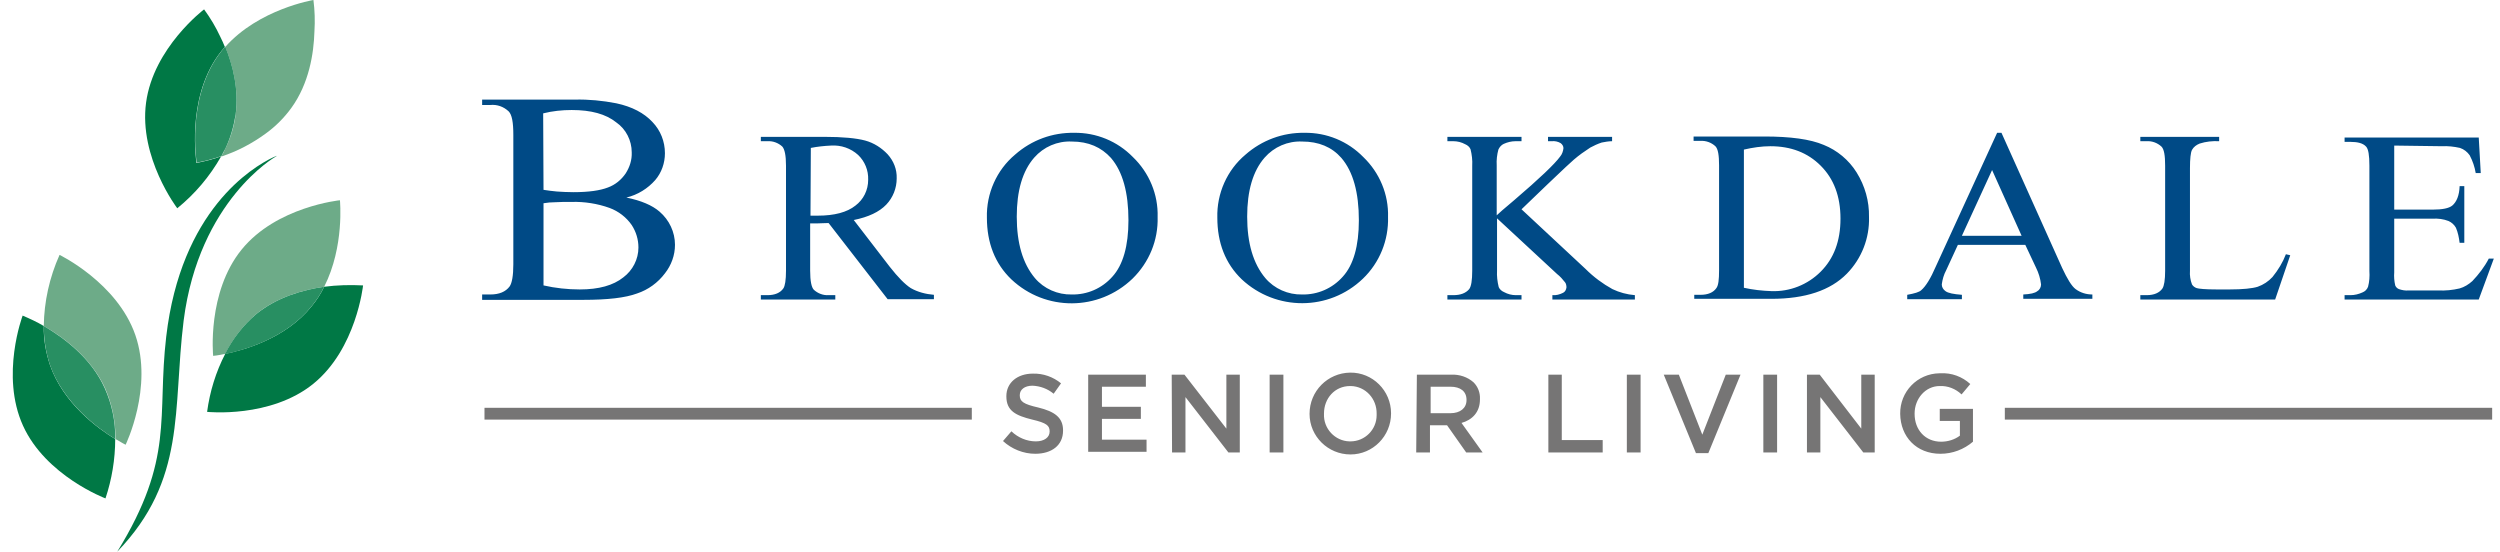
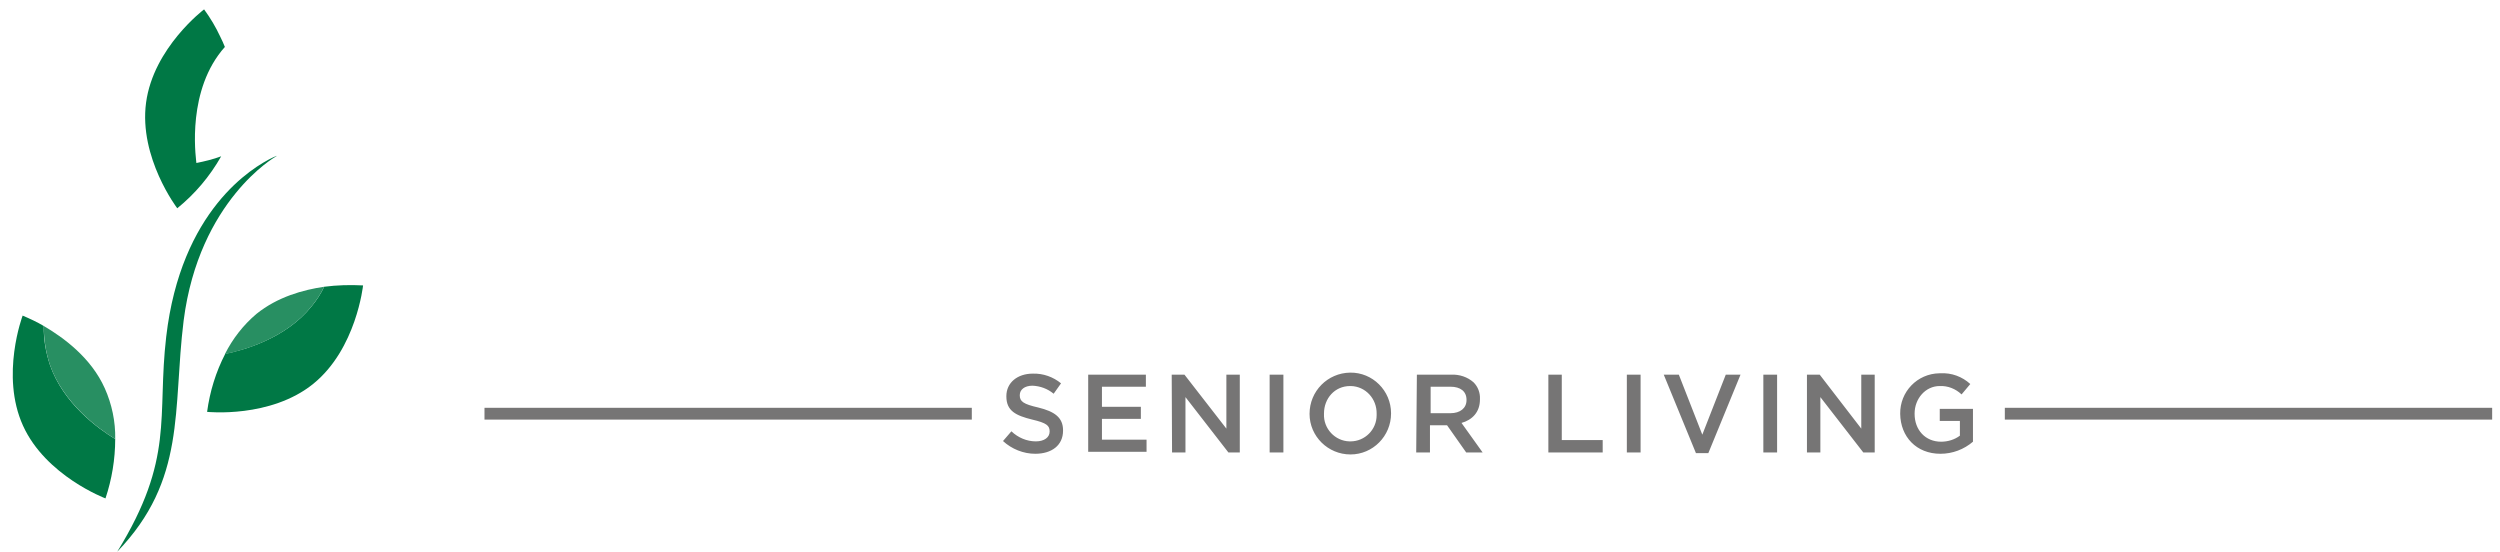
<svg xmlns="http://www.w3.org/2000/svg" width="145" height="32" viewBox="0 0 145 32" fill="none">
  <path d="M58.174 25.58L58.661 25.016C59.05 25.386 59.556 25.6 60.081 25.6C60.567 25.6 60.878 25.366 60.878 25.035V25.016C60.878 24.685 60.703 24.53 59.867 24.335C58.914 24.102 58.369 23.829 58.369 22.993V22.974C58.369 22.195 59.011 21.67 59.906 21.67C60.509 21.651 61.092 21.865 61.54 22.234L61.112 22.837C60.762 22.546 60.334 22.39 59.886 22.37C59.419 22.37 59.147 22.604 59.147 22.915V22.935C59.147 23.285 59.361 23.44 60.217 23.635C61.17 23.868 61.657 24.218 61.657 24.958V24.977C61.657 25.833 60.995 26.319 60.042 26.319C59.361 26.319 58.68 26.047 58.174 25.58ZM63.115 21.729H66.461V22.429H63.913V23.596H66.17V24.296H63.913V25.502H66.5V26.203H63.115V21.729ZM67.959 21.729H68.698L71.13 24.86V21.729H71.908V26.242H71.247L68.757 23.032V26.242H67.979L67.959 21.729ZM73.639 23.032V21.729H74.437V26.242H73.639V23.032ZM79.845 24.005C79.864 23.129 79.203 22.409 78.347 22.39C78.328 22.39 78.328 22.39 78.308 22.39C77.413 22.39 76.791 23.11 76.791 23.985V24.005C76.752 24.86 77.433 25.58 78.269 25.6C78.289 25.6 78.308 25.6 78.328 25.6C79.164 25.6 79.845 24.919 79.845 24.082C79.845 24.043 79.845 24.024 79.845 24.005ZM75.954 24.005C75.954 22.682 77.005 21.631 78.308 21.612C79.612 21.592 80.681 22.662 80.681 23.966V23.985C80.681 25.288 79.631 26.358 78.328 26.358C77.024 26.358 75.954 25.308 75.954 24.005ZM84.125 23.966C84.689 23.966 85.058 23.674 85.058 23.207V23.188C85.058 22.701 84.708 22.429 84.125 22.429H82.977V23.966H84.125ZM82.179 21.729H84.163C84.65 21.709 85.117 21.865 85.467 22.176C85.72 22.429 85.856 22.779 85.837 23.149V23.168C85.837 23.907 85.389 24.355 84.767 24.53L85.992 26.242H85.039L83.93 24.666H82.938V26.242H82.14L82.179 21.729ZM89.805 21.729H90.583V25.522H92.956V26.242H89.805V21.729ZM94.357 22.759V21.729H95.154V26.242H94.357V22.759ZM96.497 21.729H97.372L98.734 25.211L100.095 21.729H100.951L99.084 26.28H98.364L96.497 21.729ZM102.274 22.779V21.729H103.072V26.242H102.274V22.779ZM104.803 21.729H105.542L107.954 24.86V21.729H108.733V26.242H108.071L105.581 23.032V26.242H104.803V21.729ZM110.211 24.005C110.191 22.721 111.203 21.67 112.487 21.651C112.506 21.651 112.526 21.651 112.545 21.651C113.187 21.612 113.81 21.845 114.277 22.273L113.771 22.876C113.421 22.546 112.973 22.37 112.506 22.39C111.67 22.39 111.047 23.129 111.047 23.985V24.005C111.047 24.938 111.67 25.619 112.584 25.619C112.973 25.619 113.362 25.502 113.674 25.269V24.413H112.506V23.713H114.432V25.619C113.907 26.067 113.246 26.319 112.545 26.319C111.145 26.319 110.23 25.327 110.211 24.005ZM28.12 24.005H56.385H28.12ZM28.1 24.335H56.365V23.654H28.1V24.335ZM116.28 24.335H144.545V23.654H116.28V24.335Z" fill="#767575" />
-   <path d="M31.524 16.554C32.205 16.71 32.924 16.788 33.625 16.788C34.733 16.788 35.57 16.554 36.154 16.087C36.698 15.679 37.029 15.037 37.029 14.356C37.029 13.889 36.893 13.442 36.64 13.053C36.329 12.605 35.881 12.255 35.356 12.061C34.656 11.808 33.897 11.691 33.158 11.711C32.788 11.711 32.458 11.711 32.185 11.73C31.971 11.73 31.757 11.749 31.524 11.788V16.554ZM31.524 11.01C31.777 11.049 32.049 11.088 32.302 11.108C32.594 11.127 32.905 11.146 33.255 11.146C34.15 11.146 34.811 11.049 35.259 10.874C35.687 10.719 36.037 10.427 36.29 10.057C36.523 9.688 36.659 9.279 36.64 8.832C36.64 8.151 36.309 7.489 35.745 7.1C35.142 6.614 34.286 6.381 33.158 6.381C32.594 6.381 32.049 6.439 31.504 6.575L31.524 11.01ZM36.329 11.458C37.184 11.633 37.827 11.905 38.254 12.275C38.819 12.761 39.149 13.461 39.149 14.201C39.149 14.804 38.935 15.387 38.566 15.854C38.157 16.399 37.593 16.807 36.951 17.021C36.27 17.274 35.239 17.391 33.839 17.391H27.964V17.08H28.431C28.956 17.08 29.326 16.924 29.559 16.613C29.695 16.418 29.773 15.99 29.773 15.329V7.82C29.773 7.1 29.695 6.653 29.501 6.458C29.209 6.186 28.839 6.05 28.431 6.089H27.964V5.777H33.333C34.15 5.758 34.947 5.836 35.745 5.991C36.659 6.186 37.36 6.556 37.846 7.081C38.313 7.567 38.566 8.209 38.566 8.89C38.566 9.454 38.371 10.018 38.002 10.446C37.574 10.932 36.99 11.302 36.329 11.458ZM47.008 12.508C47.105 12.508 47.183 12.508 47.261 12.508H47.436C48.389 12.508 49.129 12.314 49.615 11.925C50.082 11.574 50.354 11.03 50.354 10.427C50.374 9.882 50.16 9.357 49.771 8.987C49.343 8.598 48.779 8.404 48.195 8.443C47.806 8.462 47.417 8.501 47.028 8.579L47.008 12.508ZM54.186 17.352H51.482L48.059 12.936C47.806 12.936 47.592 12.956 47.436 12.956H47.222H46.989V15.698C46.989 16.302 47.067 16.671 47.203 16.807C47.436 17.021 47.748 17.138 48.059 17.119H48.448V17.371H44.129V17.119H44.518C44.946 17.119 45.258 16.982 45.433 16.729C45.53 16.593 45.588 16.243 45.588 15.698V9.61C45.588 9.007 45.51 8.656 45.374 8.501C45.141 8.287 44.83 8.17 44.518 8.19H44.129V7.937H47.806C48.876 7.937 49.673 8.015 50.179 8.151C50.685 8.287 51.132 8.579 51.482 8.948C51.833 9.337 52.027 9.824 52.008 10.349C52.008 10.913 51.794 11.458 51.405 11.866C50.996 12.294 50.374 12.586 49.518 12.761L51.599 15.465C52.086 16.087 52.494 16.496 52.825 16.71C53.233 16.943 53.7 17.06 54.167 17.099V17.352H54.186ZM62.162 8.209C61.326 8.17 60.528 8.52 59.983 9.143C59.303 9.921 58.972 11.069 58.972 12.566C58.972 14.103 59.322 15.29 60.022 16.126C60.547 16.749 61.345 17.099 62.162 17.08C63.057 17.099 63.913 16.729 64.516 16.049C65.138 15.368 65.45 14.259 65.45 12.78C65.45 11.166 65.119 9.96 64.438 9.162C63.874 8.54 63.135 8.209 62.162 8.209ZM62.298 7.703C63.582 7.684 64.808 8.19 65.703 9.104C66.656 10.018 67.181 11.283 67.142 12.586C67.181 13.928 66.656 15.212 65.683 16.165C63.718 18.052 60.645 18.072 58.66 16.204C57.707 15.29 57.24 14.084 57.24 12.625C57.202 11.224 57.805 9.863 58.874 8.968C59.847 8.112 61.053 7.684 62.298 7.703ZM75.526 8.209C74.69 8.17 73.892 8.52 73.347 9.143C72.667 9.921 72.336 11.069 72.336 12.566C72.336 14.103 72.686 15.29 73.386 16.126C73.912 16.749 74.709 17.099 75.526 17.08C76.421 17.099 77.277 16.729 77.88 16.049C78.502 15.368 78.814 14.259 78.814 12.78C78.814 11.166 78.483 9.96 77.802 9.162C77.238 8.52 76.479 8.209 75.526 8.209ZM75.662 7.703C76.946 7.684 78.172 8.19 79.067 9.104C80.02 10.018 80.545 11.283 80.506 12.586C80.545 13.928 80.02 15.232 79.047 16.165C77.082 18.052 74.009 18.052 72.025 16.204C71.072 15.29 70.605 14.084 70.605 12.625C70.566 11.224 71.169 9.863 72.239 8.968C73.192 8.131 74.398 7.684 75.662 7.703ZM88.248 12.139L91.964 15.601C92.431 16.068 92.956 16.457 93.52 16.768C93.929 16.963 94.357 17.08 94.823 17.119V17.371H90.038V17.119C90.252 17.138 90.466 17.08 90.66 16.982C90.777 16.924 90.836 16.807 90.855 16.671C90.855 16.574 90.836 16.457 90.777 16.379C90.641 16.204 90.486 16.029 90.31 15.893L86.828 12.664V15.698C86.809 16.01 86.848 16.34 86.926 16.652C86.984 16.788 87.101 16.885 87.237 16.943C87.451 17.06 87.684 17.119 87.918 17.119H88.248V17.371H83.949V17.119H84.299C84.708 17.119 85.019 17.002 85.214 16.768C85.33 16.613 85.389 16.263 85.389 15.698V9.61C85.408 9.298 85.369 8.968 85.291 8.656C85.233 8.52 85.117 8.423 84.98 8.365C84.766 8.248 84.533 8.19 84.299 8.19H83.949V7.937H88.248V8.19H87.898C87.665 8.19 87.431 8.248 87.217 8.345C87.081 8.404 86.965 8.54 86.906 8.676C86.828 8.968 86.789 9.279 86.809 9.59V12.489C86.906 12.391 87.237 12.1 87.82 11.613C89.299 10.349 90.174 9.512 90.485 9.084C90.602 8.948 90.66 8.773 90.68 8.598C90.68 8.481 90.622 8.384 90.524 8.306C90.369 8.209 90.174 8.17 89.999 8.19H89.785V7.937H93.501V8.19C93.306 8.19 93.092 8.229 92.898 8.267C92.664 8.345 92.45 8.443 92.236 8.559C91.906 8.773 91.575 9.007 91.283 9.26C91.166 9.357 90.66 9.824 89.766 10.68L88.248 12.139ZM101.146 16.691C101.671 16.807 102.196 16.866 102.741 16.885C103.811 16.924 104.842 16.515 105.6 15.757C106.359 14.998 106.748 13.987 106.748 12.683C106.748 11.38 106.359 10.368 105.6 9.61C104.842 8.851 103.869 8.481 102.682 8.481C102.177 8.481 101.651 8.559 101.146 8.676V16.691ZM98.267 17.352V17.099H98.636C99.064 17.099 99.375 16.963 99.55 16.71C99.667 16.554 99.706 16.224 99.706 15.679V9.59C99.706 9.007 99.648 8.637 99.492 8.481C99.259 8.267 98.948 8.151 98.617 8.17H98.228V7.917H102.332C103.85 7.917 104.997 8.073 105.775 8.404C106.554 8.715 107.234 9.279 107.682 9.999C108.168 10.777 108.421 11.672 108.402 12.586C108.44 13.812 107.974 14.998 107.118 15.873C106.164 16.846 104.706 17.332 102.741 17.332H98.267V17.352ZM117.253 13.675L115.541 9.863L113.79 13.675H117.253ZM117.467 14.201H113.557L112.876 15.679C112.74 15.932 112.662 16.204 112.623 16.496C112.623 16.652 112.701 16.788 112.837 16.885C112.992 17.002 113.304 17.06 113.79 17.099V17.352H110.619V17.099C111.047 17.021 111.319 16.943 111.436 16.827C111.689 16.613 111.981 16.146 112.273 15.465L115.833 7.703H116.085L119.606 15.543C119.898 16.165 120.151 16.593 120.385 16.768C120.676 16.982 121.007 17.08 121.357 17.08V17.332H117.35V17.08C117.758 17.06 118.031 17.002 118.167 16.885C118.303 16.807 118.381 16.652 118.381 16.496C118.342 16.165 118.245 15.835 118.089 15.523L117.467 14.201ZM132.582 14.745L132.834 14.804L131.959 17.371H124.139V17.119H124.509C124.937 17.119 125.248 16.982 125.423 16.729C125.52 16.574 125.578 16.243 125.578 15.698V9.61C125.578 9.026 125.52 8.656 125.364 8.501C125.131 8.287 124.82 8.17 124.509 8.19H124.139V7.937H128.71V8.19C128.321 8.17 127.952 8.209 127.582 8.326C127.388 8.404 127.232 8.52 127.135 8.695C127.057 8.851 127.018 9.201 127.018 9.765V15.698C126.999 15.971 127.037 16.243 127.135 16.496C127.193 16.593 127.29 16.671 127.407 16.71C127.524 16.749 127.913 16.788 128.574 16.788H129.313C130.092 16.788 130.636 16.729 130.947 16.632C131.278 16.515 131.57 16.321 131.803 16.068C132.134 15.659 132.406 15.212 132.582 14.745ZM138.865 8.443V12.158H141.082C141.666 12.158 142.036 12.08 142.23 11.925C142.483 11.711 142.639 11.341 142.658 10.796H142.93V14.084H142.658C142.619 13.773 142.561 13.481 142.444 13.209C142.347 13.033 142.191 12.897 142.016 12.819C141.724 12.703 141.394 12.664 141.082 12.683H138.865V15.796C138.845 16.049 138.865 16.302 138.923 16.554C138.962 16.652 139.04 16.729 139.137 16.768C139.312 16.827 139.507 16.866 139.701 16.846H141.413C141.822 16.866 142.25 16.827 142.658 16.729C142.93 16.652 143.183 16.496 143.397 16.302C143.767 15.912 144.098 15.484 144.351 14.998H144.642L143.767 17.371H135.986V17.119H136.336C136.569 17.119 136.803 17.06 137.017 16.963C137.172 16.904 137.289 16.788 137.347 16.632C137.425 16.34 137.445 16.029 137.425 15.718V9.61C137.425 9.007 137.367 8.637 137.231 8.501C137.056 8.306 136.744 8.229 136.336 8.229H135.986V7.976H143.767L143.884 10.038H143.592C143.533 9.688 143.417 9.337 143.242 9.007C143.106 8.812 142.911 8.656 142.678 8.579C142.327 8.501 141.977 8.462 141.627 8.481L138.865 8.443Z" fill="#004A86" />
  <path d="M12.654 3.209C12.771 3.034 12.907 2.879 13.043 2.723C12.966 2.528 12.868 2.314 12.771 2.12C12.518 1.575 12.207 1.05 11.837 0.544C11.837 0.544 8.9 2.762 8.472 5.952C8.044 9.142 10.281 12.08 10.281 12.08C11.312 11.243 12.168 10.232 12.829 9.065C12.363 9.24 11.876 9.356 11.39 9.454C11.409 9.454 10.787 5.816 12.654 3.209Z" fill="#007845" />
-   <path d="M18.179 0C18.179 0 15.008 0.525 13.063 2.723C13.51 3.813 13.861 5.213 13.666 6.672C13.569 7.373 13.355 8.053 13.043 8.676C12.985 8.812 12.907 8.948 12.829 9.084C13.763 8.773 14.619 8.326 15.417 7.742C15.981 7.334 16.487 6.828 16.895 6.264C17.926 4.844 18.198 3.112 18.237 1.829C18.276 1.206 18.257 0.603 18.179 0Z" fill="#6DAB88" />
-   <path d="M13.666 6.653C13.861 5.194 13.51 3.794 13.063 2.704C12.927 2.86 12.791 3.016 12.674 3.191C10.806 5.797 11.409 9.435 11.409 9.435C11.896 9.338 12.382 9.221 12.849 9.046C12.907 8.91 12.985 8.774 13.063 8.637C13.355 8.034 13.549 7.354 13.666 6.653Z" fill="#288F62" />
-   <path d="M3.454 14.784C2.87 16.088 2.559 17.488 2.539 18.908C3.668 19.55 5.282 20.737 6.099 22.527C6.508 23.46 6.702 24.452 6.702 25.464C7.052 25.678 7.286 25.795 7.286 25.795C7.286 25.795 8.9 22.468 7.85 19.434C6.799 16.399 3.454 14.784 3.454 14.784ZM18.802 16.632C19.988 14.298 19.716 11.614 19.716 11.614C19.716 11.614 16.04 11.983 14.016 14.473C11.993 16.963 12.363 20.64 12.363 20.64C12.363 20.64 12.635 20.62 13.063 20.523C13.511 19.628 14.133 18.831 14.892 18.189C16.098 17.216 17.596 16.807 18.802 16.632Z" fill="#6DAB88" />
  <path d="M18.802 16.632C18.607 17.041 18.354 17.43 18.062 17.78C16.584 19.608 14.211 20.289 13.063 20.523C12.518 21.573 12.168 22.721 12.012 23.888C12.012 23.888 15.689 24.277 18.179 22.254C20.669 20.231 21.058 16.554 21.058 16.554C20.299 16.515 19.541 16.535 18.802 16.632Z" fill="#007845" />
  <path d="M18.062 17.78C18.354 17.43 18.607 17.041 18.802 16.632C17.596 16.807 16.098 17.216 14.872 18.208C14.113 18.85 13.491 19.648 13.043 20.542C14.23 20.29 16.584 19.609 18.062 17.78Z" fill="#288F62" />
  <path d="M2.889 21.145C2.656 20.425 2.519 19.667 2.539 18.908C2.15 18.675 1.722 18.48 1.313 18.305C1.313 18.305 0.01 21.768 1.333 24.686C2.656 27.604 6.118 28.907 6.118 28.907C6.488 27.798 6.682 26.631 6.682 25.464C5.69 24.861 3.667 23.402 2.889 21.145Z" fill="#007845" />
  <path d="M2.539 18.908C2.539 19.667 2.656 20.426 2.889 21.145C3.668 23.383 5.691 24.861 6.683 25.464C6.702 24.453 6.488 23.441 6.08 22.527C5.282 20.737 3.668 19.57 2.539 18.908Z" fill="#288F62" />
  <path d="M6.799 32C10.826 27.818 10.009 23.772 10.651 18.597C11.546 11.594 16.02 9.065 15.962 9.104C16.117 9.007 16.059 9.026 15.845 9.124C14.62 9.707 10.495 12.197 9.64 19.531C9.095 24.2 10.145 26.573 6.799 32C6.78 32 6.78 32 6.799 32Z" fill="#007845" />
</svg>